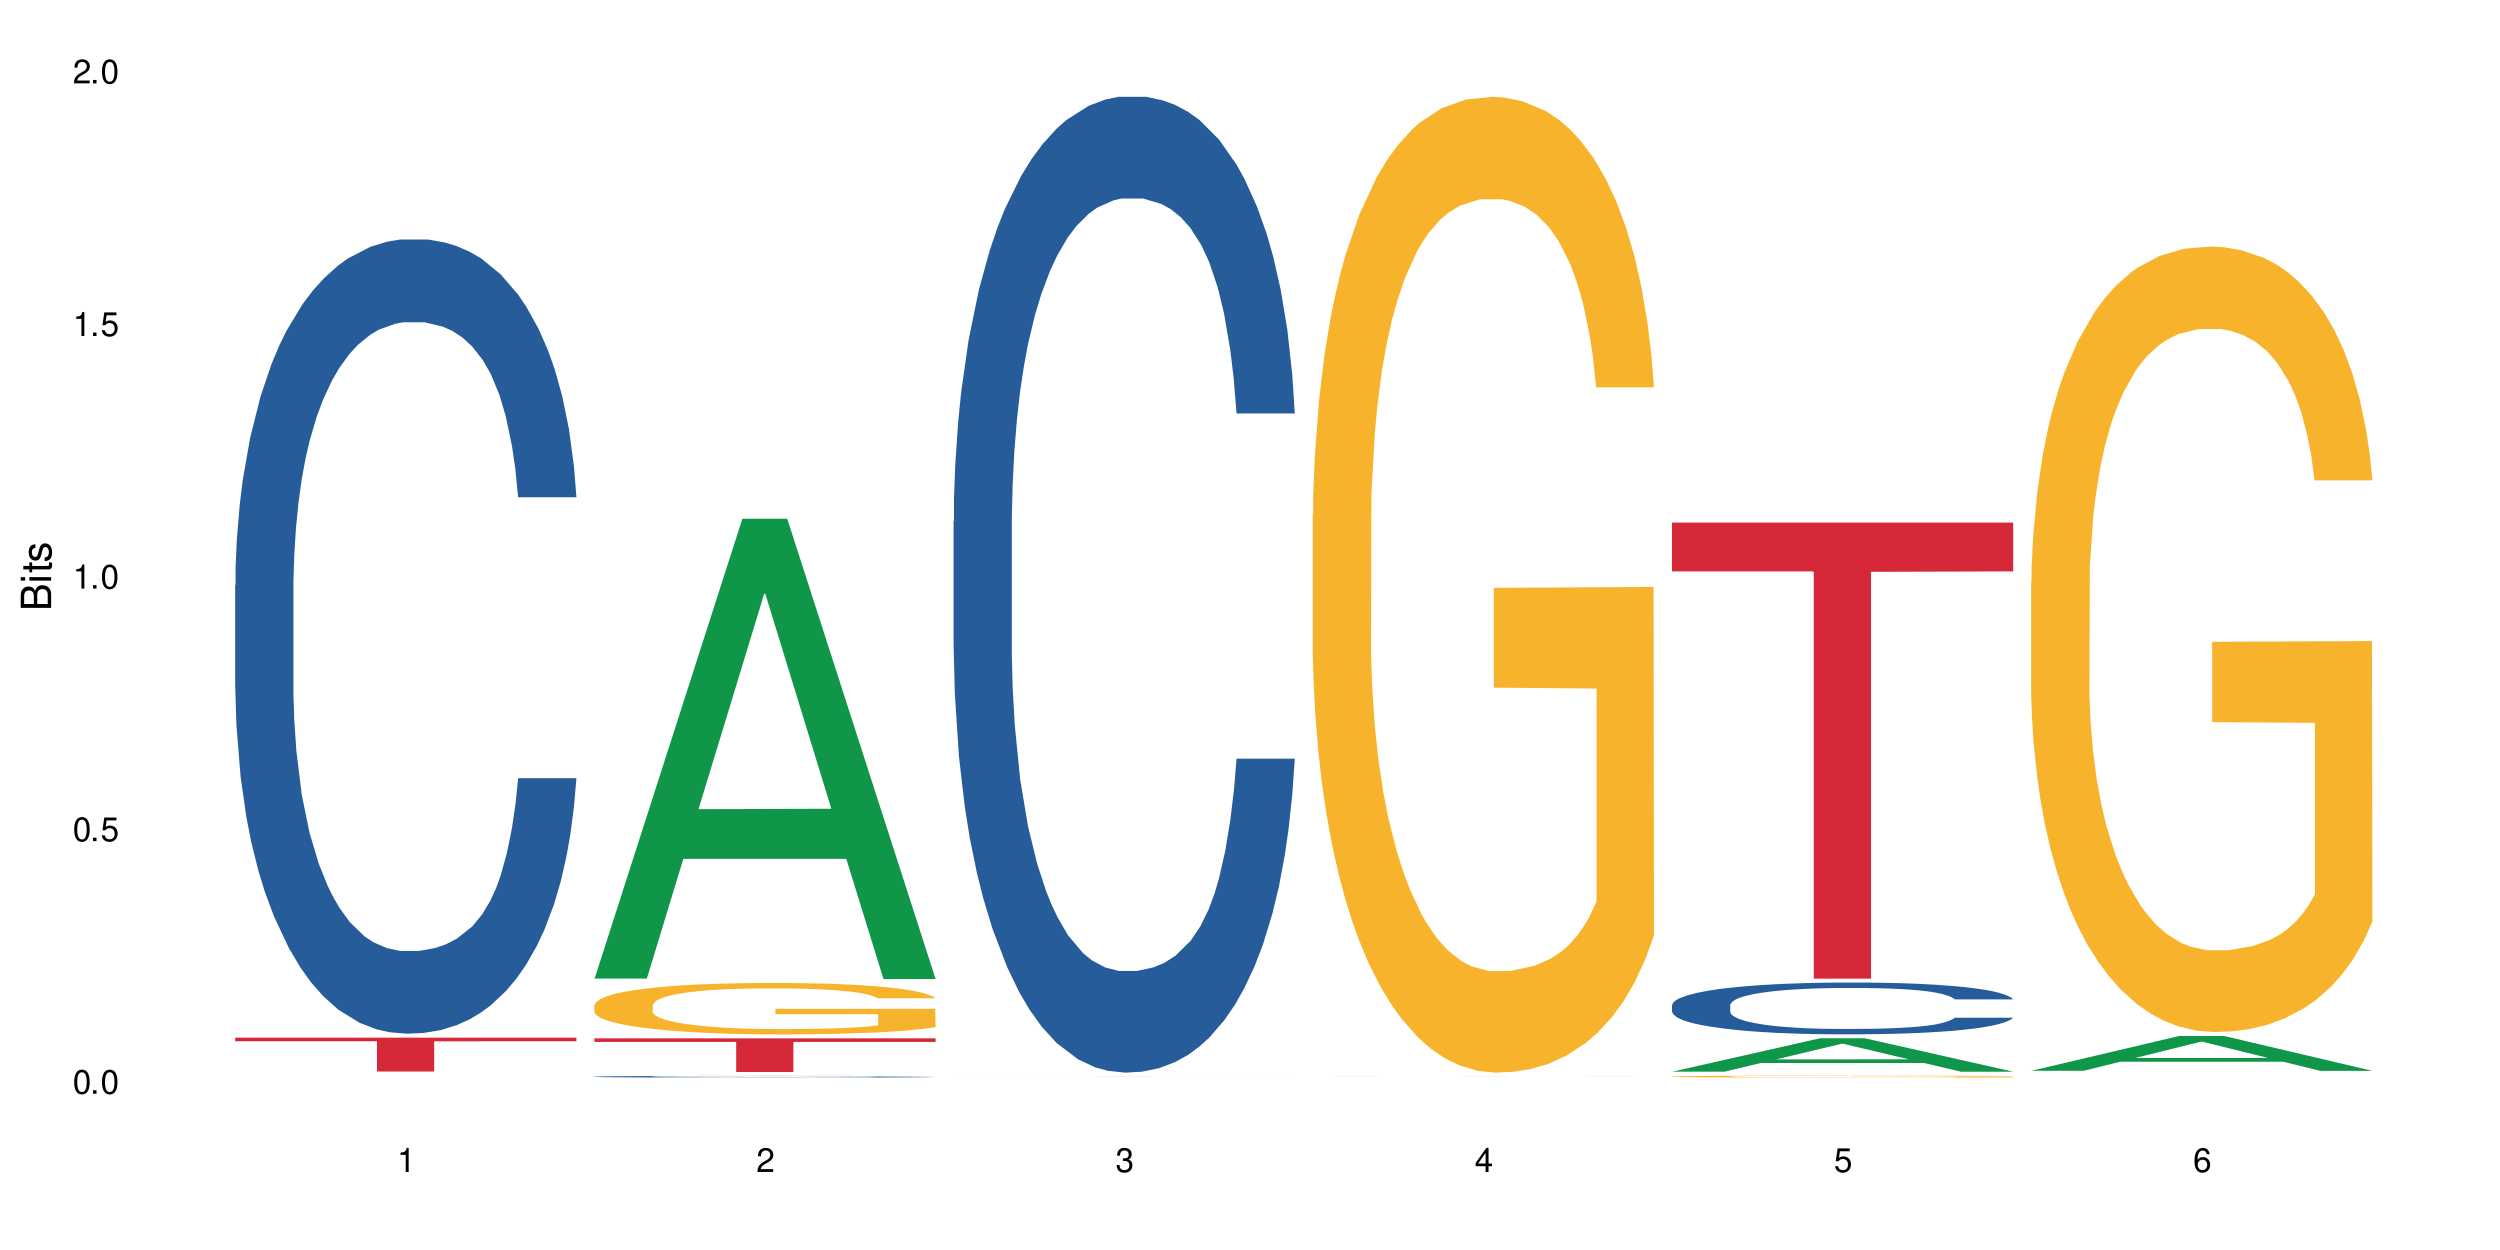
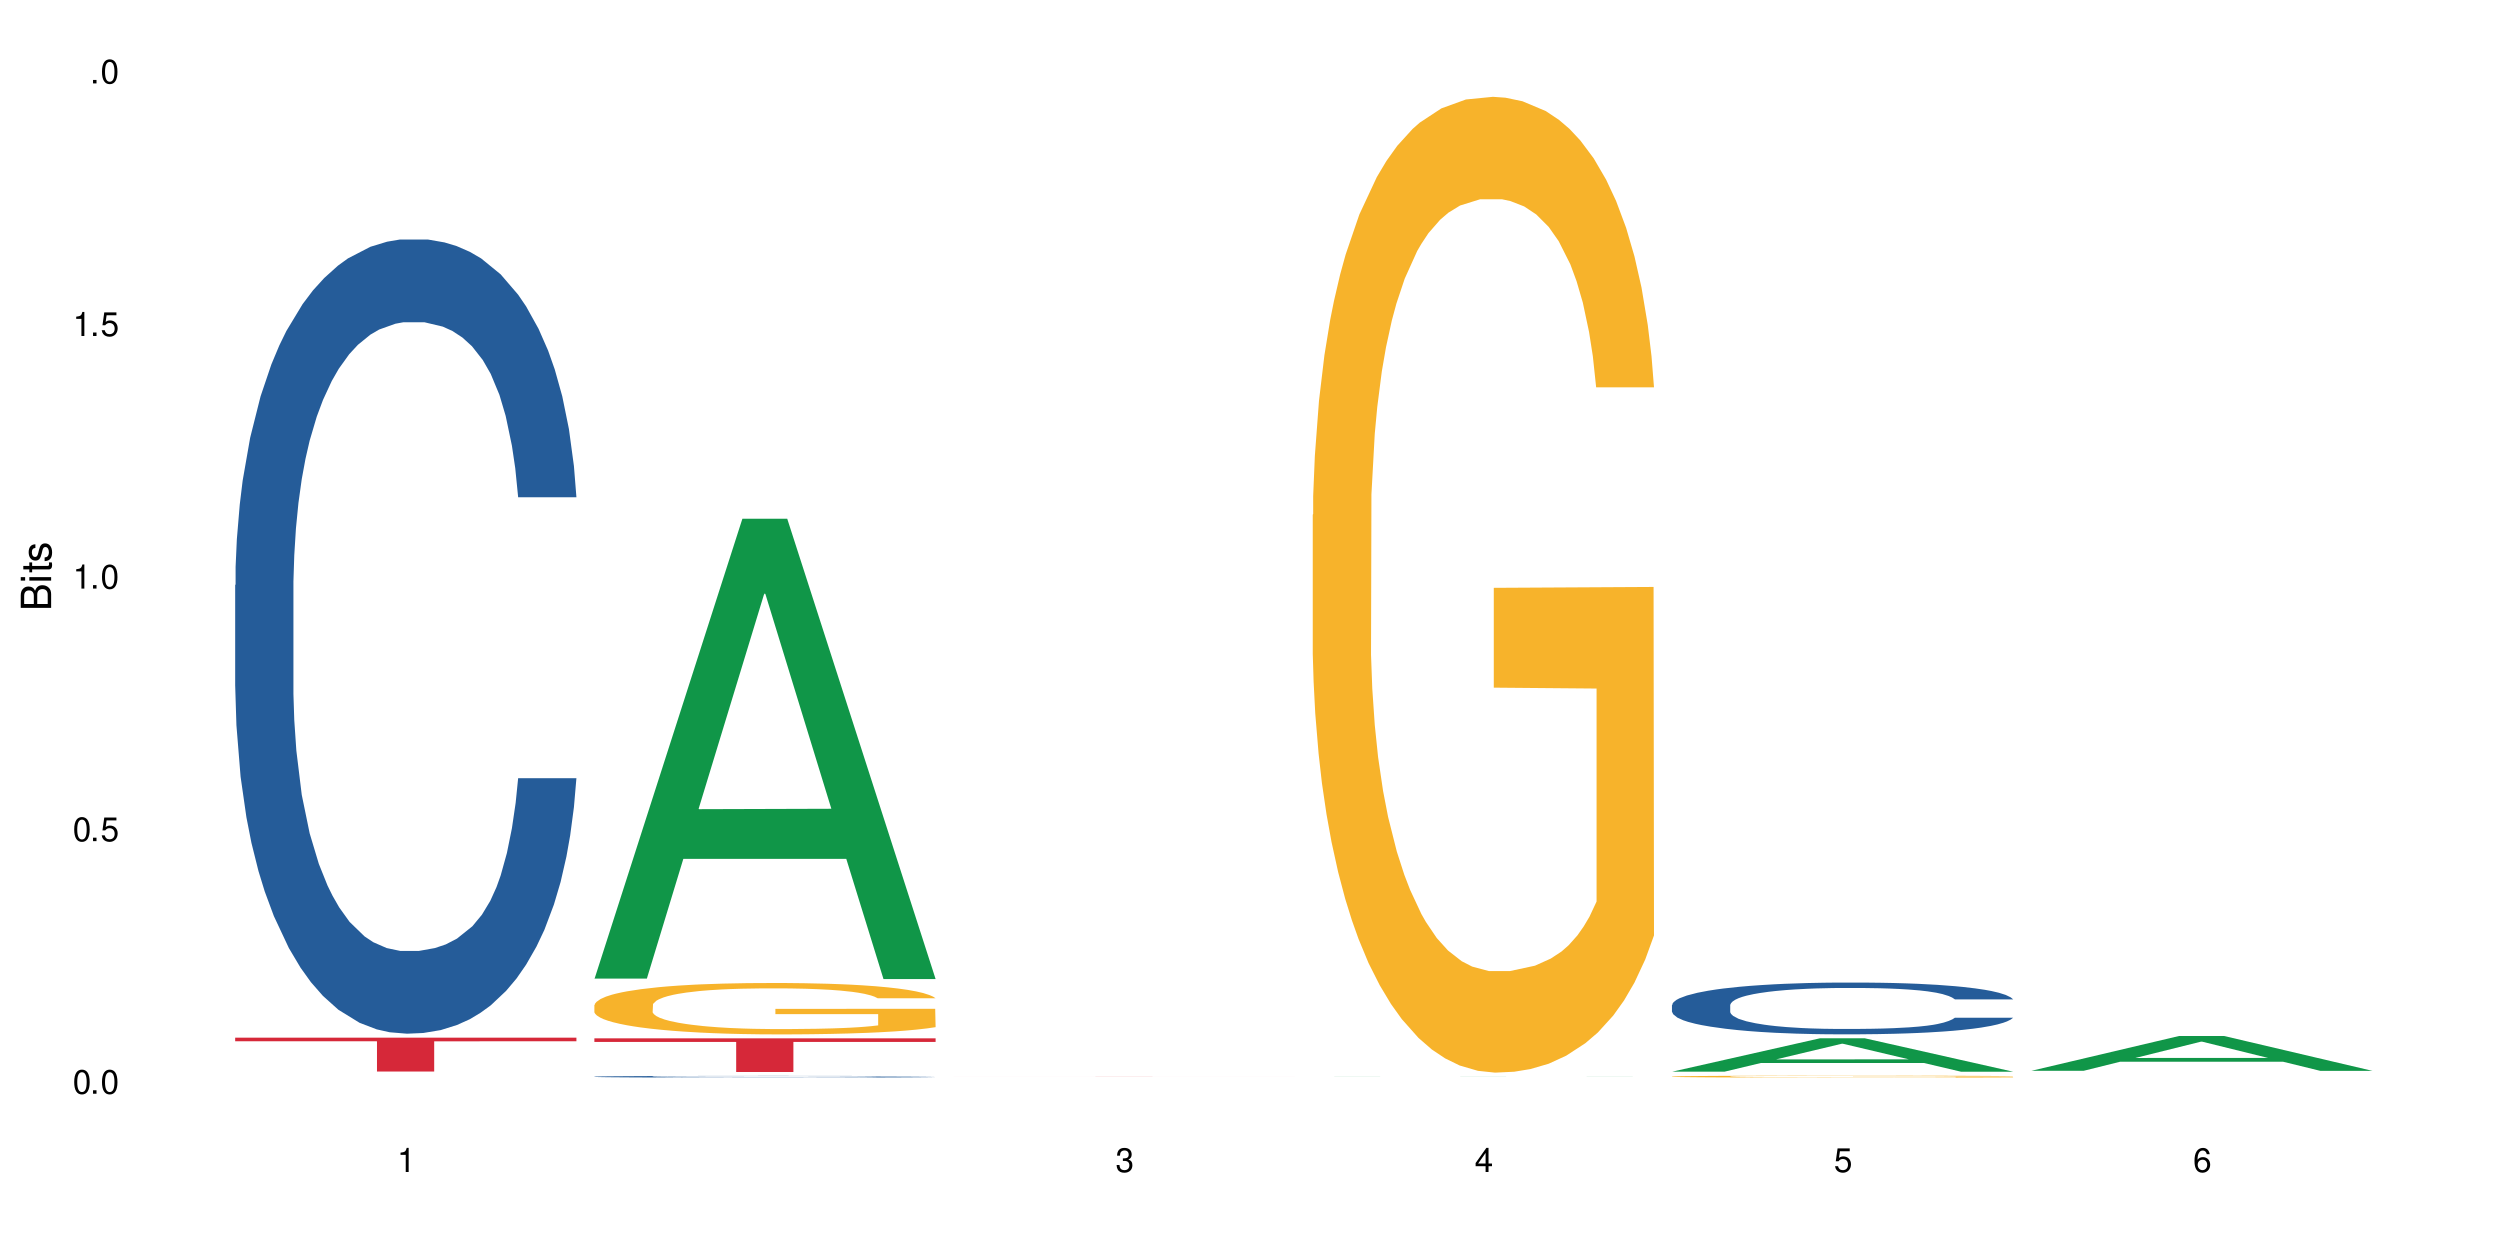
<svg xmlns="http://www.w3.org/2000/svg" xmlns:xlink="http://www.w3.org/1999/xlink" width="720" height="360" viewBox="0 0 720 360">
  <defs>
    <g>
      <g id="glyph-0-0">
</g>
      <g id="glyph-0-1">
        <path d="M 2.641 -6.938 C 2 -6.938 1.422 -6.656 1.078 -6.172 C 0.641 -5.562 0.406 -4.641 0.406 -3.359 C 0.406 -1.016 1.188 0.219 2.641 0.219 C 4.078 0.219 4.859 -1.016 4.859 -3.297 C 4.859 -4.641 4.656 -5.547 4.203 -6.172 C 3.844 -6.656 3.281 -6.938 2.641 -6.938 Z M 2.641 -6.188 C 3.547 -6.188 4 -5.25 4 -3.375 C 4 -1.406 3.562 -0.484 2.625 -0.484 C 1.734 -0.484 1.281 -1.438 1.281 -3.344 C 1.281 -5.25 1.734 -6.188 2.641 -6.188 Z M 2.641 -6.188 " />
      </g>
      <g id="glyph-0-2">
        <path d="M 1.828 -1 L 0.828 -1 L 0.828 0 L 1.828 0 Z M 1.828 -1 " />
      </g>
      <g id="glyph-0-3">
        <path d="M 4.562 -6.797 L 1.062 -6.797 L 0.547 -3.094 L 1.328 -3.094 C 1.719 -3.562 2.047 -3.734 2.578 -3.734 C 3.484 -3.734 4.062 -3.109 4.062 -2.094 C 4.062 -1.125 3.484 -0.531 2.578 -0.531 C 1.828 -0.531 1.375 -0.906 1.188 -1.672 L 0.328 -1.672 C 0.453 -1.109 0.547 -0.844 0.75 -0.594 C 1.125 -0.078 1.828 0.219 2.594 0.219 C 3.969 0.219 4.922 -0.781 4.922 -2.219 C 4.922 -3.562 4.031 -4.484 2.719 -4.484 C 2.25 -4.484 1.859 -4.359 1.469 -4.062 L 1.734 -5.969 L 4.562 -5.969 Z M 4.562 -6.797 " />
      </g>
      <g id="glyph-0-4">
        <path d="M 2.484 -4.938 L 2.484 0 L 3.328 0 L 3.328 -6.938 L 2.766 -6.938 C 2.469 -5.875 2.281 -5.734 0.984 -5.562 L 0.984 -4.938 Z M 2.484 -4.938 " />
      </g>
      <g id="glyph-0-5">
-         <path d="M 4.859 -0.828 L 1.281 -0.828 C 1.359 -1.406 1.672 -1.781 2.5 -2.281 L 3.469 -2.828 C 4.406 -3.344 4.906 -4.062 4.906 -4.906 C 4.906 -5.484 4.672 -6.031 4.266 -6.406 C 3.859 -6.766 3.375 -6.938 2.719 -6.938 C 1.859 -6.938 1.219 -6.625 0.844 -6.031 C 0.609 -5.672 0.5 -5.234 0.484 -4.531 L 1.328 -4.531 C 1.359 -5.016 1.406 -5.281 1.531 -5.516 C 1.75 -5.938 2.188 -6.203 2.703 -6.203 C 3.469 -6.203 4.031 -5.641 4.031 -4.891 C 4.031 -4.344 3.719 -3.859 3.125 -3.516 L 2.234 -3 C 0.812 -2.172 0.406 -1.531 0.328 -0.016 L 4.859 -0.016 Z M 4.859 -0.828 " />
-       </g>
+         </g>
      <g id="glyph-0-6">
        <path d="M 2.125 -3.188 L 2.578 -3.188 C 3.5 -3.188 3.984 -2.766 3.984 -1.922 C 3.984 -1.062 3.469 -0.531 2.594 -0.531 C 1.656 -0.531 1.203 -1 1.156 -2.016 L 0.312 -2.016 C 0.344 -1.453 0.438 -1.094 0.609 -0.781 C 0.953 -0.109 1.625 0.219 2.547 0.219 C 3.953 0.219 4.859 -0.625 4.859 -1.938 C 4.859 -2.828 4.516 -3.297 3.703 -3.594 C 4.344 -3.844 4.656 -4.328 4.656 -5.031 C 4.656 -6.219 3.875 -6.938 2.578 -6.938 C 1.203 -6.938 0.484 -6.172 0.453 -4.703 L 1.297 -4.703 C 1.312 -5.125 1.344 -5.359 1.453 -5.578 C 1.641 -5.969 2.062 -6.203 2.594 -6.203 C 3.344 -6.203 3.797 -5.75 3.797 -5 C 3.797 -4.516 3.609 -4.219 3.25 -4.047 C 3.016 -3.953 2.703 -3.922 2.125 -3.906 Z M 2.125 -3.188 " />
      </g>
      <g id="glyph-0-7">
        <path d="M 3.141 -1.672 L 3.141 0 L 3.984 0 L 3.984 -1.672 L 4.984 -1.672 L 4.984 -2.438 L 3.984 -2.438 L 3.984 -6.938 L 3.359 -6.938 L 0.266 -2.578 L 0.266 -1.672 Z M 3.141 -2.438 L 1 -2.438 L 3.141 -5.5 Z M 3.141 -2.438 " />
      </g>
      <g id="glyph-0-8">
        <path d="M 4.781 -5.125 C 4.609 -6.266 3.891 -6.938 2.844 -6.938 C 2.094 -6.938 1.422 -6.578 1.031 -5.953 C 0.594 -5.266 0.406 -4.422 0.406 -3.172 C 0.406 -2 0.578 -1.25 0.984 -0.641 C 1.359 -0.078 1.953 0.219 2.703 0.219 C 3.984 0.219 4.922 -0.75 4.922 -2.094 C 4.922 -3.375 4.062 -4.281 2.844 -4.281 C 2.172 -4.281 1.641 -4.031 1.281 -3.516 C 1.281 -5.234 1.828 -6.188 2.797 -6.188 C 3.391 -6.188 3.797 -5.797 3.938 -5.125 Z M 2.734 -3.531 C 3.547 -3.531 4.062 -2.953 4.062 -2.031 C 4.062 -1.156 3.484 -0.531 2.703 -0.531 C 1.922 -0.531 1.328 -1.188 1.328 -2.078 C 1.328 -2.938 1.906 -3.531 2.734 -3.531 Z M 2.734 -3.531 " />
      </g>
      <g id="glyph-1-0">
</g>
      <g id="glyph-1-1">
        <path d="M 0 -0.953 L 0 -4.891 C 0 -5.719 -0.234 -6.344 -0.734 -6.797 C -1.188 -7.234 -1.812 -7.469 -2.5 -7.469 C -3.547 -7.469 -4.188 -7 -4.625 -5.875 C -4.984 -6.688 -5.625 -7.094 -6.531 -7.094 C -7.172 -7.094 -7.734 -6.859 -8.141 -6.391 C -8.562 -5.922 -8.75 -5.344 -8.75 -4.5 L -8.75 -0.953 Z M -4.984 -2.062 L -7.766 -2.062 L -7.766 -4.219 C -7.766 -4.844 -7.688 -5.203 -7.453 -5.5 C -7.219 -5.812 -6.859 -5.969 -6.375 -5.969 C -5.891 -5.969 -5.531 -5.812 -5.297 -5.5 C -5.062 -5.203 -4.984 -4.844 -4.984 -4.219 Z M -0.984 -2.062 L -4 -2.062 L -4 -4.781 C -4 -5.766 -3.438 -6.359 -2.484 -6.359 C -1.547 -6.359 -0.984 -5.766 -0.984 -4.781 Z M -0.984 -2.062 " />
      </g>
      <g id="glyph-1-2">
        <path d="M -6.281 -1.797 L -6.281 -0.797 L 0 -0.797 L 0 -1.797 Z M -8.75 -1.797 L -8.75 -0.797 L -7.484 -0.797 L -7.484 -1.797 Z M -8.75 -1.797 " />
      </g>
      <g id="glyph-1-3">
        <path d="M -6.281 -3.047 L -6.281 -2.016 L -8.016 -2.016 L -8.016 -1.016 L -6.281 -1.016 L -6.281 -0.172 L -5.469 -0.172 L -5.469 -1.016 L -0.719 -1.016 C -0.078 -1.016 0.281 -1.453 0.281 -2.234 C 0.281 -2.5 0.25 -2.719 0.188 -3.047 L -0.641 -3.047 C -0.609 -2.906 -0.594 -2.766 -0.594 -2.562 C -0.594 -2.141 -0.719 -2.016 -1.156 -2.016 L -5.469 -2.016 L -5.469 -3.047 Z M -6.281 -3.047 " />
      </g>
      <g id="glyph-1-4">
        <path d="M -4.531 -5.25 C -5.766 -5.25 -6.469 -4.422 -6.469 -2.969 C -6.469 -1.516 -5.719 -0.562 -4.547 -0.562 C -3.562 -0.562 -3.094 -1.062 -2.734 -2.562 L -2.516 -3.484 C -2.344 -4.188 -2.094 -4.469 -1.641 -4.469 C -1.047 -4.469 -0.641 -3.875 -0.641 -3 C -0.641 -2.453 -0.797 -2 -1.062 -1.75 C -1.25 -1.594 -1.422 -1.531 -1.875 -1.469 L -1.875 -0.406 C -0.422 -0.453 0.281 -1.266 0.281 -2.922 C 0.281 -4.5 -0.5 -5.516 -1.719 -5.516 C -2.656 -5.516 -3.172 -4.984 -3.469 -3.734 L -3.703 -2.766 C -3.891 -1.953 -4.156 -1.609 -4.594 -1.609 C -5.188 -1.609 -5.547 -2.125 -5.547 -2.938 C -5.547 -3.75 -5.203 -4.172 -4.531 -4.203 Z M -4.531 -5.25 " />
      </g>
    </g>
  </defs>
  <rect x="-72" y="-36" width="864" height="432" fill="rgb(100%, 100%, 100%)" fill-opacity="1" />
  <path fill-rule="nonzero" fill="rgb(14.51%, 36.078%, 60%)" fill-opacity="1" d="M 67.73 168.5 L 67.852 168.293 L 67.852 163.273 L 68.211 155.328 L 69.051 145.293 L 69.887 138.395 L 72.047 126.059 L 75.043 114.141 L 78.156 104.941 L 80.434 99.504 L 82.473 95.324 L 87.145 87.59 L 90.145 83.617 L 93.379 80.062 L 97.332 76.508 L 100.211 74.418 L 106.684 71.07 L 111.477 69.609 L 115.191 68.98 L 123.223 68.98 L 128.016 69.816 L 131.492 70.863 L 135.324 72.535 L 138.562 74.418 L 144.195 79.016 L 149.227 84.871 L 151.504 88.215 L 155.102 94.695 L 157.855 100.969 L 159.773 106.406 L 161.934 114.141 L 163.848 123.551 L 165.289 134.211 L 166.008 143.203 L 149.227 143.203 L 148.391 134.84 L 147.43 128.359 L 145.633 119.785 L 143.836 113.723 L 141.316 107.66 L 139.039 103.688 L 135.926 99.715 L 133.168 97.207 L 130.293 95.324 L 127.535 94.07 L 122.262 92.816 L 116.148 92.816 L 113.871 93.234 L 109.199 94.906 L 106.684 96.371 L 103.086 99.297 L 100.57 102.016 L 97.574 106.195 L 95.535 109.75 L 93.02 115.188 L 91.223 119.996 L 89.184 126.895 L 87.984 132.121 L 86.906 137.977 L 85.949 144.875 L 85.23 152.191 L 84.75 159.93 L 84.508 167.453 L 84.508 199.863 L 84.75 207.387 L 85.348 216.168 L 86.906 228.922 L 89.184 240.004 L 91.82 248.785 L 94.336 255.059 L 95.777 257.984 L 97.691 261.328 L 100.688 265.512 L 105.004 269.691 L 107.52 271.363 L 111.355 273.039 L 115.312 273.875 L 120.586 273.875 L 125.258 273.039 L 128.375 271.992 L 131.609 270.32 L 136.043 266.766 L 138.801 263.422 L 141.199 259.449 L 142.996 255.477 L 144.195 252.129 L 145.992 245.648 L 147.43 238.539 L 148.508 231.223 L 149.227 224.113 L 166.008 224.113 L 165.289 232.477 L 164.207 240.633 L 163.129 246.695 L 161.453 254.012 L 159.535 260.492 L 156.777 267.812 L 154.5 272.621 L 151.504 277.848 L 148.75 281.82 L 145.754 285.371 L 141.316 289.555 L 138.441 291.645 L 135.324 293.527 L 131.609 295.199 L 126.938 296.664 L 121.902 297.5 L 117.227 297.707 L 112.195 297.289 L 108.48 296.453 L 103.566 294.574 L 97.453 290.809 L 93.02 286.836 L 89.543 282.863 L 86.547 278.684 L 83.191 273.039 L 78.875 263.84 L 76.238 256.73 L 74.441 250.875 L 72.406 242.723 L 70.969 235.402 L 69.289 223.695 L 68.09 208.852 L 67.73 197.352 Z M 67.73 168.5 " />
  <path fill-rule="nonzero" fill="rgb(83.922%, 15.686%, 22.353%)" fill-opacity="1" d="M 67.73 298.844 L 166.008 298.844 L 166.008 299.887 L 125.047 299.898 L 125.047 308.605 L 108.57 308.605 L 108.57 299.906 L 108.332 299.887 L 67.73 299.887 Z M 67.73 298.844 " />
  <path fill-rule="nonzero" fill="rgb(6.275%, 58.824%, 28.235%)" fill-opacity="1" d="M 171.18 281.84 L 171.285 281.715 L 213.809 149.395 L 226.723 149.395 L 269.453 281.965 L 254.441 281.965 L 243.73 247.359 L 196.797 247.359 L 186.297 281.84 L 171.18 281.84 L 201.312 233.043 L 239.426 232.922 L 220.422 171.055 L 220.211 170.93 L 220 171.301 L 201.207 232.922 L 201.312 233.043 Z M 171.18 281.84 " />
  <path fill-rule="nonzero" fill="rgb(14.51%, 36.078%, 60%)" fill-opacity="1" d="M 171.18 310.078 L 171.297 310.078 L 171.297 310.066 L 171.66 310.051 L 172.496 310.027 L 173.336 310.012 L 175.492 309.984 L 178.488 309.961 L 181.605 309.941 L 183.883 309.93 L 185.922 309.918 L 190.594 309.902 L 193.59 309.895 L 196.828 309.887 L 200.781 309.879 L 203.656 309.871 L 210.129 309.867 L 214.922 309.863 L 218.641 309.859 L 226.668 309.859 L 231.461 309.863 L 234.938 309.863 L 238.773 309.867 L 242.008 309.871 L 247.641 309.883 L 252.676 309.895 L 254.953 309.902 L 258.547 309.918 L 261.305 309.93 L 263.223 309.941 L 265.379 309.961 L 267.297 309.98 L 268.734 310.004 L 269.453 310.023 L 252.676 310.023 L 251.836 310.004 L 250.879 309.992 L 249.082 309.973 L 247.281 309.957 L 244.766 309.945 L 242.488 309.938 L 239.371 309.93 L 236.617 309.922 L 233.738 309.918 L 230.984 309.914 L 217.32 309.914 L 212.645 309.918 L 210.129 309.922 L 206.535 309.926 L 204.016 309.934 L 201.02 309.941 L 198.984 309.949 L 196.469 309.961 L 194.668 309.973 L 192.633 309.988 L 191.434 310 L 190.355 310.012 L 189.395 310.027 L 188.676 310.043 L 188.199 310.059 L 187.957 310.078 L 187.957 310.148 L 188.199 310.164 L 188.797 310.184 L 190.355 310.211 L 192.633 310.234 L 195.27 310.254 L 197.785 310.27 L 199.223 310.273 L 201.141 310.281 L 204.137 310.293 L 208.453 310.301 L 210.969 310.305 L 214.805 310.309 L 228.707 310.309 L 231.82 310.305 L 235.059 310.301 L 239.492 310.293 L 242.25 310.285 L 244.645 310.277 L 246.445 310.27 L 247.641 310.262 L 249.441 310.246 L 250.879 310.23 L 251.957 310.215 L 252.676 310.199 L 269.453 310.199 L 268.734 310.219 L 267.656 310.238 L 266.578 310.25 L 264.898 310.266 L 262.984 310.281 L 260.227 310.297 L 257.949 310.309 L 254.953 310.32 L 252.195 310.328 L 249.199 310.336 L 244.766 310.344 L 241.891 310.348 L 238.773 310.352 L 235.059 310.355 L 230.383 310.359 L 225.352 310.363 L 220.676 310.363 L 215.645 310.359 L 211.926 310.359 L 207.012 310.355 L 200.902 310.348 L 196.469 310.34 L 192.992 310.328 L 189.996 310.32 L 186.641 310.309 L 182.324 310.289 L 179.688 310.273 L 177.891 310.258 L 175.852 310.242 L 174.414 310.227 L 172.738 310.199 L 171.539 310.168 L 171.18 310.141 Z M 171.18 310.078 " />
  <path fill-rule="nonzero" fill="rgb(96.863%, 70.196%, 16.863%)" fill-opacity="1" d="M 171.18 289.441 L 171.297 289.43 L 171.297 289.156 L 171.777 288.551 L 172.977 287.711 L 174.535 287.02 L 176.211 286.48 L 177.293 286.195 L 179.09 285.789 L 180.648 285.492 L 184.602 284.887 L 189.637 284.316 L 192.391 284.074 L 195.508 283.844 L 199.941 283.586 L 201.98 283.492 L 208.211 283.277 L 215.281 283.141 L 223.074 283.102 L 226.668 283.113 L 231.582 283.168 L 238.293 283.316 L 242.129 283.453 L 245.125 283.586 L 248.242 283.762 L 252.078 284.031 L 255.672 284.359 L 258.547 284.684 L 261.426 285.086 L 263.82 285.52 L 265.859 285.992 L 267.656 286.562 L 268.734 287.035 L 269.453 287.508 L 252.797 287.508 L 251.836 287.035 L 250.758 286.668 L 248.961 286.223 L 247.164 285.898 L 245.363 285.641 L 242.008 285.289 L 239.133 285.074 L 235.539 284.887 L 232.062 284.762 L 228.105 284.684 L 225.711 284.656 L 219.359 284.656 L 213.605 284.75 L 210.25 284.859 L 207.852 284.965 L 204.496 285.168 L 202.461 285.332 L 201.262 285.438 L 197.664 285.859 L 195.27 286.238 L 193.949 286.492 L 192.273 286.898 L 191.074 287.266 L 189.754 287.805 L 189.035 288.211 L 188.078 289.129 L 187.957 291.566 L 188.316 292.078 L 189.035 292.633 L 189.996 293.121 L 191.434 293.633 L 192.871 294.027 L 195.387 294.555 L 197.547 294.906 L 199.223 295.133 L 202.461 295.5 L 203.777 295.621 L 206.895 295.863 L 210.129 296.055 L 214.086 296.215 L 217.082 296.297 L 221.875 296.363 L 227.988 296.363 L 235.18 296.285 L 239.73 296.176 L 242.848 296.066 L 244.887 295.973 L 247.402 295.824 L 249.199 295.688 L 250.879 295.539 L 252.914 295.309 L 252.914 292.078 L 223.312 292.066 L 223.312 290.551 L 269.336 290.535 L 269.453 295.824 L 266.938 296.188 L 263.82 296.539 L 260.824 296.812 L 257.711 297.043 L 253.273 297.297 L 249.68 297.461 L 244.168 297.648 L 239.133 297.77 L 233.859 297.852 L 229.184 297.895 L 223.672 297.906 L 218.758 297.879 L 213.484 297.797 L 209.289 297.691 L 205.457 297.555 L 201.621 297.379 L 196.828 297.094 L 193.711 296.867 L 190.473 296.582 L 187.238 296.242 L 184.363 295.879 L 182.445 295.594 L 180.527 295.27 L 178.488 294.863 L 176.57 294.402 L 175.133 293.984 L 173.816 293.512 L 172.855 293.066 L 171.898 292.457 L 171.418 291.969 L 171.18 291.551 Z M 171.18 289.441 " />
  <path fill-rule="nonzero" fill="rgb(83.922%, 15.686%, 22.353%)" fill-opacity="1" d="M 171.18 299.039 L 269.453 299.039 L 269.453 300.078 L 228.496 300.086 L 228.496 308.727 L 212.02 308.727 L 212.02 300.098 L 211.777 300.078 L 171.18 300.078 Z M 171.18 299.039 " />
-   <path fill-rule="nonzero" fill="rgb(14.51%, 36.078%, 60%)" fill-opacity="1" d="M 274.629 150.16 L 274.746 149.902 L 274.746 143.738 L 275.105 133.977 L 275.945 121.645 L 276.785 113.168 L 278.941 98.012 L 281.938 83.367 L 285.055 72.066 L 287.332 65.387 L 289.367 60.25 L 294.043 50.746 L 297.039 45.863 L 300.273 41.496 L 304.23 37.129 L 307.105 34.559 L 313.578 30.449 L 318.371 28.652 L 322.086 27.883 L 330.117 27.883 L 334.91 28.91 L 338.387 30.191 L 342.223 32.25 L 345.457 34.559 L 351.09 40.211 L 356.125 47.406 L 358.402 51.516 L 361.996 59.477 L 364.754 67.184 L 366.672 73.863 L 368.828 83.367 L 370.746 94.93 L 372.184 108.031 L 372.902 119.078 L 356.125 119.078 L 355.285 108.801 L 354.324 100.836 L 352.527 90.305 L 350.73 82.855 L 348.215 75.406 L 345.938 70.523 L 342.82 65.645 L 340.062 62.562 L 337.188 60.25 L 334.43 58.707 L 329.156 57.168 L 323.047 57.168 L 320.77 57.68 L 316.094 59.734 L 313.578 61.535 L 309.98 65.129 L 307.465 68.469 L 304.469 73.605 L 302.434 77.973 L 299.914 84.652 L 298.117 90.562 L 296.078 99.039 L 294.883 105.461 L 293.801 112.652 L 292.844 121.133 L 292.125 130.121 L 291.645 139.629 L 291.406 148.875 L 291.406 188.691 L 291.645 197.941 L 292.246 208.73 L 293.801 224.402 L 296.078 238.016 L 298.715 248.805 L 301.234 256.512 L 302.672 260.109 L 304.59 264.219 L 307.586 269.355 L 311.898 274.492 L 314.418 276.551 L 318.25 278.605 L 322.207 279.633 L 327.48 279.633 L 332.152 278.605 L 335.27 277.32 L 338.508 275.266 L 342.941 270.898 L 345.695 266.785 L 348.094 261.906 L 349.891 257.023 L 351.09 252.914 L 352.887 244.953 L 354.324 236.219 L 355.406 227.227 L 356.125 218.492 L 372.902 218.492 L 372.184 228.77 L 371.105 238.785 L 370.027 246.234 L 368.348 255.227 L 366.43 263.191 L 363.676 272.184 L 361.398 278.09 L 358.402 284.512 L 355.645 289.395 L 352.648 293.762 L 348.215 298.898 L 345.336 301.469 L 342.223 303.777 L 338.508 305.836 L 333.832 307.633 L 328.797 308.66 L 324.125 308.918 L 319.09 308.402 L 315.375 307.375 L 310.461 305.062 L 304.348 300.438 L 299.914 295.559 L 296.438 290.676 L 293.441 285.539 L 290.086 278.605 L 285.773 267.301 L 283.137 258.566 L 281.34 251.375 L 279.301 241.355 L 277.863 232.363 L 276.184 217.977 L 274.988 199.738 L 274.629 185.609 Z M 274.629 150.16 " />
  <path fill-rule="nonzero" fill="rgb(83.922%, 15.686%, 22.353%)" fill-opacity="1" d="M 274.629 310.051 L 372.902 310.051 L 372.902 310.055 L 331.945 310.055 L 331.945 310.074 L 315.465 310.074 L 315.465 310.055 L 274.629 310.055 Z M 274.629 310.051 " />
  <path fill-rule="nonzero" fill="rgb(6.275%, 58.824%, 28.235%)" fill-opacity="1" d="M 378.074 310.074 L 378.18 310.074 L 420.703 310.051 L 433.617 310.051 L 476.352 310.074 L 461.336 310.074 L 450.625 310.066 L 403.695 310.066 L 393.195 310.074 L 378.074 310.074 L 408.207 310.066 L 446.32 310.066 L 427.316 310.055 L 426.898 310.055 L 408.105 310.066 L 408.207 310.066 Z M 378.074 310.074 " />
  <path fill-rule="nonzero" fill="rgb(96.863%, 70.196%, 16.863%)" fill-opacity="1" d="M 378.074 148.25 L 378.195 147.996 L 378.195 142.863 L 378.676 131.312 L 379.871 115.398 L 381.43 102.312 L 383.109 92.043 L 384.188 86.656 L 385.984 78.957 L 387.543 73.309 L 391.496 61.758 L 396.531 50.98 L 399.289 46.359 L 402.402 41.996 L 406.84 37.121 L 408.875 35.324 L 415.109 31.219 L 422.18 28.652 L 429.969 27.883 L 433.566 28.137 L 438.48 29.164 L 445.191 31.988 L 449.023 34.555 L 452.02 37.121 L 455.137 40.457 L 458.973 45.59 L 462.566 51.75 L 465.445 57.91 L 468.32 65.609 L 470.719 73.82 L 472.754 82.805 L 474.555 93.586 L 475.633 102.566 L 476.352 111.551 L 459.691 111.551 L 458.734 102.566 L 457.652 95.637 L 455.855 87.168 L 454.059 81.008 L 452.262 76.133 L 448.906 69.461 L 446.027 65.352 L 442.434 61.758 L 438.957 59.449 L 435.004 57.91 L 432.605 57.395 L 426.254 57.395 L 420.5 59.191 L 417.145 61.246 L 414.75 63.301 L 411.395 67.148 L 409.355 70.23 L 408.156 72.281 L 404.562 80.238 L 402.164 87.426 L 400.848 92.301 L 399.168 100 L 397.969 106.93 L 396.652 117.195 L 395.934 124.895 L 394.973 142.348 L 394.855 188.547 L 395.215 198.301 L 395.934 208.82 L 396.891 218.062 L 398.328 227.812 L 399.766 235.258 L 402.285 245.266 L 404.441 251.941 L 406.121 256.305 L 409.355 263.234 L 410.672 265.543 L 413.789 270.16 L 417.027 273.754 L 420.98 276.836 L 423.977 278.375 L 428.77 279.66 L 434.883 279.66 L 442.074 278.117 L 446.629 276.066 L 449.746 274.012 L 451.781 272.215 L 454.297 269.391 L 456.098 266.824 L 457.773 264.004 L 459.812 259.641 L 459.812 198.301 L 430.211 198.043 L 430.211 169.297 L 476.23 169.039 L 476.352 269.391 L 473.832 276.32 L 470.719 282.996 L 467.723 288.129 L 464.605 292.492 L 460.172 297.367 L 456.574 300.445 L 451.062 304.039 L 446.027 306.352 L 440.754 307.891 L 436.082 308.66 L 430.57 308.918 L 425.656 308.402 L 420.383 306.863 L 416.188 304.809 L 412.352 302.242 L 408.516 298.906 L 403.723 293.516 L 400.605 289.156 L 397.371 283.766 L 394.133 277.348 L 391.258 270.418 L 389.34 265.027 L 387.422 258.871 L 385.387 251.168 L 383.469 242.445 L 382.031 234.488 L 380.711 225.504 L 379.754 217.035 L 378.793 205.484 L 378.316 196.246 L 378.074 188.289 Z M 378.074 148.25 " />
  <path fill-rule="nonzero" fill="rgb(6.275%, 58.824%, 28.235%)" fill-opacity="1" d="M 481.523 308.648 L 481.629 308.637 L 524.152 299.027 L 537.066 299.027 L 579.797 308.656 L 564.785 308.656 L 554.074 306.141 L 507.141 306.141 L 496.641 308.648 L 481.523 308.648 L 511.656 305.102 L 549.77 305.094 L 530.766 300.602 L 530.555 300.59 L 530.348 300.617 L 511.551 305.094 L 511.656 305.102 Z M 481.523 308.648 " />
  <path fill-rule="nonzero" fill="rgb(14.51%, 36.078%, 60%)" fill-opacity="1" d="M 481.523 289.469 L 481.645 289.457 L 481.645 289.129 L 482.004 288.613 L 482.84 287.957 L 483.68 287.508 L 485.836 286.703 L 488.832 285.926 L 491.949 285.328 L 494.227 284.973 L 496.266 284.699 L 500.938 284.195 L 503.934 283.938 L 507.172 283.707 L 511.125 283.473 L 514 283.336 L 520.473 283.117 L 525.27 283.023 L 528.984 282.984 L 537.012 282.984 L 541.809 283.039 L 545.281 283.105 L 549.117 283.215 L 552.352 283.336 L 557.984 283.637 L 563.02 284.02 L 565.297 284.238 L 568.891 284.66 L 571.648 285.066 L 573.566 285.422 L 575.723 285.926 L 577.641 286.539 L 579.078 287.234 L 579.797 287.82 L 563.02 287.82 L 562.18 287.277 L 561.223 286.855 L 559.426 286.293 L 557.625 285.898 L 555.109 285.504 L 552.832 285.246 L 549.715 284.988 L 546.961 284.824 L 544.082 284.699 L 541.328 284.617 L 536.055 284.535 L 529.941 284.535 L 527.664 284.562 L 522.992 284.672 L 520.473 284.77 L 516.879 284.961 L 514.363 285.137 L 511.367 285.41 L 509.328 285.641 L 506.812 285.996 L 505.012 286.309 L 502.977 286.758 L 501.777 287.098 L 500.699 287.48 L 499.738 287.93 L 499.02 288.406 L 498.543 288.91 L 498.301 289.402 L 498.301 291.516 L 498.543 292.004 L 499.141 292.578 L 500.699 293.41 L 502.977 294.133 L 505.613 294.703 L 508.129 295.113 L 509.566 295.305 L 511.484 295.523 L 514.48 295.793 L 518.797 296.066 L 521.312 296.176 L 525.148 296.285 L 529.102 296.34 L 534.375 296.34 L 539.051 296.285 L 542.168 296.219 L 545.402 296.109 L 549.836 295.875 L 552.594 295.656 L 554.988 295.398 L 556.789 295.141 L 557.984 294.922 L 559.785 294.5 L 561.223 294.035 L 562.301 293.559 L 563.02 293.098 L 579.797 293.098 L 579.078 293.641 L 578 294.172 L 576.922 294.566 L 575.246 295.043 L 573.328 295.469 L 570.57 295.945 L 568.293 296.258 L 565.297 296.598 L 562.539 296.859 L 559.543 297.09 L 555.109 297.363 L 552.234 297.5 L 549.117 297.621 L 545.402 297.73 L 540.727 297.824 L 535.695 297.879 L 531.02 297.895 L 525.988 297.867 L 522.27 297.812 L 517.359 297.688 L 511.246 297.445 L 506.812 297.184 L 503.336 296.926 L 500.34 296.652 L 496.984 296.285 L 492.668 295.684 L 490.031 295.223 L 488.234 294.84 L 486.195 294.309 L 484.758 293.832 L 483.082 293.07 L 481.883 292.102 L 481.523 291.352 Z M 481.523 289.469 " />
  <path fill-rule="nonzero" fill="rgb(96.863%, 70.196%, 16.863%)" fill-opacity="1" d="M 481.523 310.035 L 481.645 310.035 L 481.645 310.023 L 482.121 310 L 483.32 309.969 L 484.879 309.941 L 486.555 309.922 L 487.637 309.91 L 489.434 309.895 L 490.992 309.883 L 494.945 309.859 L 499.98 309.836 L 502.734 309.828 L 505.852 309.82 L 510.285 309.809 L 512.324 309.805 L 518.555 309.797 L 525.629 309.793 L 533.418 309.789 L 537.012 309.789 L 541.926 309.793 L 548.637 309.797 L 552.473 309.805 L 555.469 309.809 L 558.586 309.816 L 562.422 309.824 L 566.016 309.84 L 568.891 309.852 L 571.77 309.867 L 574.164 309.883 L 576.203 309.902 L 578 309.922 L 579.078 309.941 L 579.797 309.961 L 563.141 309.961 L 562.18 309.941 L 559.305 309.91 L 555.711 309.887 L 552.352 309.875 L 549.477 309.867 L 545.883 309.859 L 542.406 309.855 L 538.449 309.852 L 529.703 309.852 L 523.949 309.855 L 520.594 309.859 L 518.195 309.863 L 514.84 309.871 L 512.805 309.875 L 511.605 309.879 L 508.008 309.898 L 505.613 309.91 L 504.293 309.922 L 502.617 309.938 L 501.418 309.949 L 500.098 309.973 L 499.379 309.988 L 498.422 310.023 L 498.301 310.117 L 498.66 310.137 L 499.379 310.16 L 500.34 310.176 L 501.777 310.195 L 503.215 310.211 L 505.73 310.23 L 507.891 310.246 L 509.566 310.254 L 512.805 310.27 L 514.121 310.273 L 517.238 310.281 L 520.473 310.289 L 524.43 310.297 L 527.426 310.301 L 545.523 310.301 L 550.078 310.297 L 553.191 310.289 L 555.23 310.289 L 557.746 310.281 L 559.543 310.277 L 561.223 310.27 L 563.258 310.262 L 563.258 310.137 L 533.656 310.137 L 533.656 310.078 L 579.68 310.078 L 579.797 310.281 L 577.281 310.297 L 574.164 310.309 L 571.168 310.32 L 568.055 310.328 L 563.617 310.34 L 560.023 310.344 L 554.512 310.352 L 549.477 310.355 L 544.203 310.359 L 539.531 310.363 L 534.016 310.363 L 529.102 310.359 L 523.828 310.359 L 519.637 310.352 L 515.801 310.348 L 511.965 310.34 L 507.172 310.332 L 504.055 310.32 L 500.82 310.312 L 497.582 310.297 L 494.707 310.285 L 490.871 310.262 L 488.832 310.246 L 486.918 310.227 L 485.477 310.211 L 484.16 310.191 L 483.199 310.176 L 482.242 310.152 L 481.762 310.133 L 481.523 310.117 Z M 481.523 310.035 " />
-   <path fill-rule="nonzero" fill="rgb(83.922%, 15.686%, 22.353%)" fill-opacity="1" d="M 481.523 150.504 L 579.797 150.504 L 579.797 164.562 L 538.84 164.688 L 538.84 281.848 L 522.363 281.848 L 522.363 164.812 L 522.121 164.562 L 481.523 164.562 Z M 481.523 150.504 " />
  <path fill-rule="nonzero" fill="rgb(6.275%, 58.824%, 28.235%)" fill-opacity="1" d="M 584.973 308.391 L 585.074 308.383 L 627.598 298.359 L 640.512 298.359 L 683.246 308.402 L 668.23 308.402 L 657.523 305.781 L 610.59 305.781 L 600.09 308.391 L 584.973 308.391 L 615.105 304.695 L 653.219 304.688 L 634.215 300 L 634.004 299.992 L 633.793 300.02 L 615 304.688 L 615.105 304.695 Z M 584.973 308.391 " />
-   <path fill-rule="nonzero" fill="rgb(96.863%, 70.196%, 16.863%)" fill-opacity="1" d="M 584.973 167.895 L 585.09 167.688 L 585.09 163.559 L 585.57 154.262 L 586.77 141.449 L 588.328 130.914 L 590.004 122.648 L 591.082 118.312 L 592.883 112.113 L 594.438 107.57 L 598.395 98.273 L 603.426 89.594 L 606.184 85.875 L 609.301 82.363 L 613.734 78.438 L 615.773 76.992 L 622.004 73.688 L 629.074 71.621 L 636.867 71 L 640.461 71.207 L 645.375 72.035 L 652.086 74.305 L 655.922 76.371 L 658.918 78.438 L 662.035 81.125 L 665.867 85.258 L 669.465 90.215 L 672.34 95.172 L 675.215 101.371 L 677.613 107.98 L 679.652 115.211 L 681.449 123.891 L 682.527 131.121 L 683.246 138.352 L 666.586 138.352 L 665.629 131.121 L 664.551 125.543 L 662.754 118.727 L 660.953 113.766 L 659.156 109.84 L 655.801 104.469 L 652.926 101.164 L 649.328 98.273 L 645.855 96.414 L 641.898 95.172 L 639.504 94.758 L 633.148 94.758 L 627.398 96.207 L 624.043 97.859 L 621.645 99.512 L 618.289 102.609 L 616.25 105.09 L 615.055 106.742 L 611.457 113.148 L 609.059 118.93 L 607.742 122.855 L 606.062 129.055 L 604.867 134.633 L 603.547 142.898 L 602.828 149.094 L 601.871 163.145 L 601.75 200.332 L 602.109 208.184 L 602.828 216.652 L 603.789 224.09 L 605.227 231.941 L 606.664 237.934 L 609.18 245.988 L 611.336 251.359 L 613.016 254.875 L 616.25 260.453 L 617.57 262.312 L 620.688 266.031 L 623.922 268.922 L 627.875 271.402 L 630.871 272.641 L 635.668 273.672 L 641.777 273.672 L 648.969 272.434 L 653.523 270.781 L 656.641 269.129 L 658.676 267.684 L 661.195 265.41 L 662.992 263.344 L 664.672 261.07 L 666.707 257.559 L 666.707 208.184 L 637.105 207.977 L 637.105 184.836 L 683.125 184.629 L 683.246 265.41 L 680.73 270.988 L 677.613 276.359 L 674.617 280.492 L 671.5 284.004 L 667.066 287.93 L 663.473 290.406 L 657.957 293.301 L 652.926 295.16 L 647.652 296.398 L 642.977 297.02 L 637.465 297.227 L 632.551 296.812 L 627.277 295.574 L 623.082 293.922 L 619.246 291.855 L 615.414 289.168 L 610.617 284.828 L 607.504 281.316 L 604.266 276.98 L 601.031 271.812 L 598.156 266.234 L 596.238 261.898 L 594.32 256.938 L 592.281 250.742 L 590.363 243.715 L 588.926 237.312 L 587.609 230.082 L 586.648 223.262 L 585.691 213.965 L 585.211 206.527 L 584.973 200.125 Z M 584.973 167.895 " />
  <g fill="rgb(0%, 0%, 0%)" fill-opacity="1">
    <use xlink:href="#glyph-0-1" x="20.965" y="314.993" />
    <use xlink:href="#glyph-0-2" x="25.965" y="314.993" />
    <use xlink:href="#glyph-0-1" x="28.965" y="314.993" />
  </g>
  <g fill="rgb(0%, 0%, 0%)" fill-opacity="1">
    <use xlink:href="#glyph-0-1" x="20.965" y="242.251" />
    <use xlink:href="#glyph-0-2" x="25.965" y="242.251" />
    <use xlink:href="#glyph-0-3" x="28.965" y="242.251" />
  </g>
  <g fill="rgb(0%, 0%, 0%)" fill-opacity="1">
    <use xlink:href="#glyph-0-4" x="20.965" y="169.509" />
    <use xlink:href="#glyph-0-2" x="25.965" y="169.509" />
    <use xlink:href="#glyph-0-1" x="28.965" y="169.509" />
  </g>
  <g fill="rgb(0%, 0%, 0%)" fill-opacity="1">
    <use xlink:href="#glyph-0-4" x="20.965" y="96.767" />
    <use xlink:href="#glyph-0-2" x="25.965" y="96.767" />
    <use xlink:href="#glyph-0-3" x="28.965" y="96.767" />
  </g>
  <g fill="rgb(0%, 0%, 0%)" fill-opacity="1">
    <use xlink:href="#glyph-0-5" x="20.965" y="24.024" />
    <use xlink:href="#glyph-0-2" x="25.965" y="24.024" />
    <use xlink:href="#glyph-0-1" x="28.965" y="24.024" />
  </g>
  <g fill="rgb(0%, 0%, 0%)" fill-opacity="1">
    <use xlink:href="#glyph-0-4" x="114.367" y="337.532" />
  </g>
  <g fill="rgb(0%, 0%, 0%)" fill-opacity="1">
    <use xlink:href="#glyph-0-5" x="217.816" y="337.532" />
  </g>
  <g fill="rgb(0%, 0%, 0%)" fill-opacity="1">
    <use xlink:href="#glyph-0-6" x="321.266" y="337.532" />
  </g>
  <g fill="rgb(0%, 0%, 0%)" fill-opacity="1">
    <use xlink:href="#glyph-0-7" x="424.711" y="337.532" />
  </g>
  <g fill="rgb(0%, 0%, 0%)" fill-opacity="1">
    <use xlink:href="#glyph-0-3" x="528.16" y="337.532" />
  </g>
  <g fill="rgb(0%, 0%, 0%)" fill-opacity="1">
    <use xlink:href="#glyph-0-8" x="631.609" y="337.532" />
  </g>
  <g fill="rgb(0%, 0%, 0%)" fill-opacity="1">
    <use xlink:href="#glyph-1-1" x="14.725" y="176.012" />
    <use xlink:href="#glyph-1-2" x="14.725" y="168.012" />
    <use xlink:href="#glyph-1-3" x="14.725" y="165.012" />
    <use xlink:href="#glyph-1-4" x="14.725" y="162.012" />
  </g>
</svg>